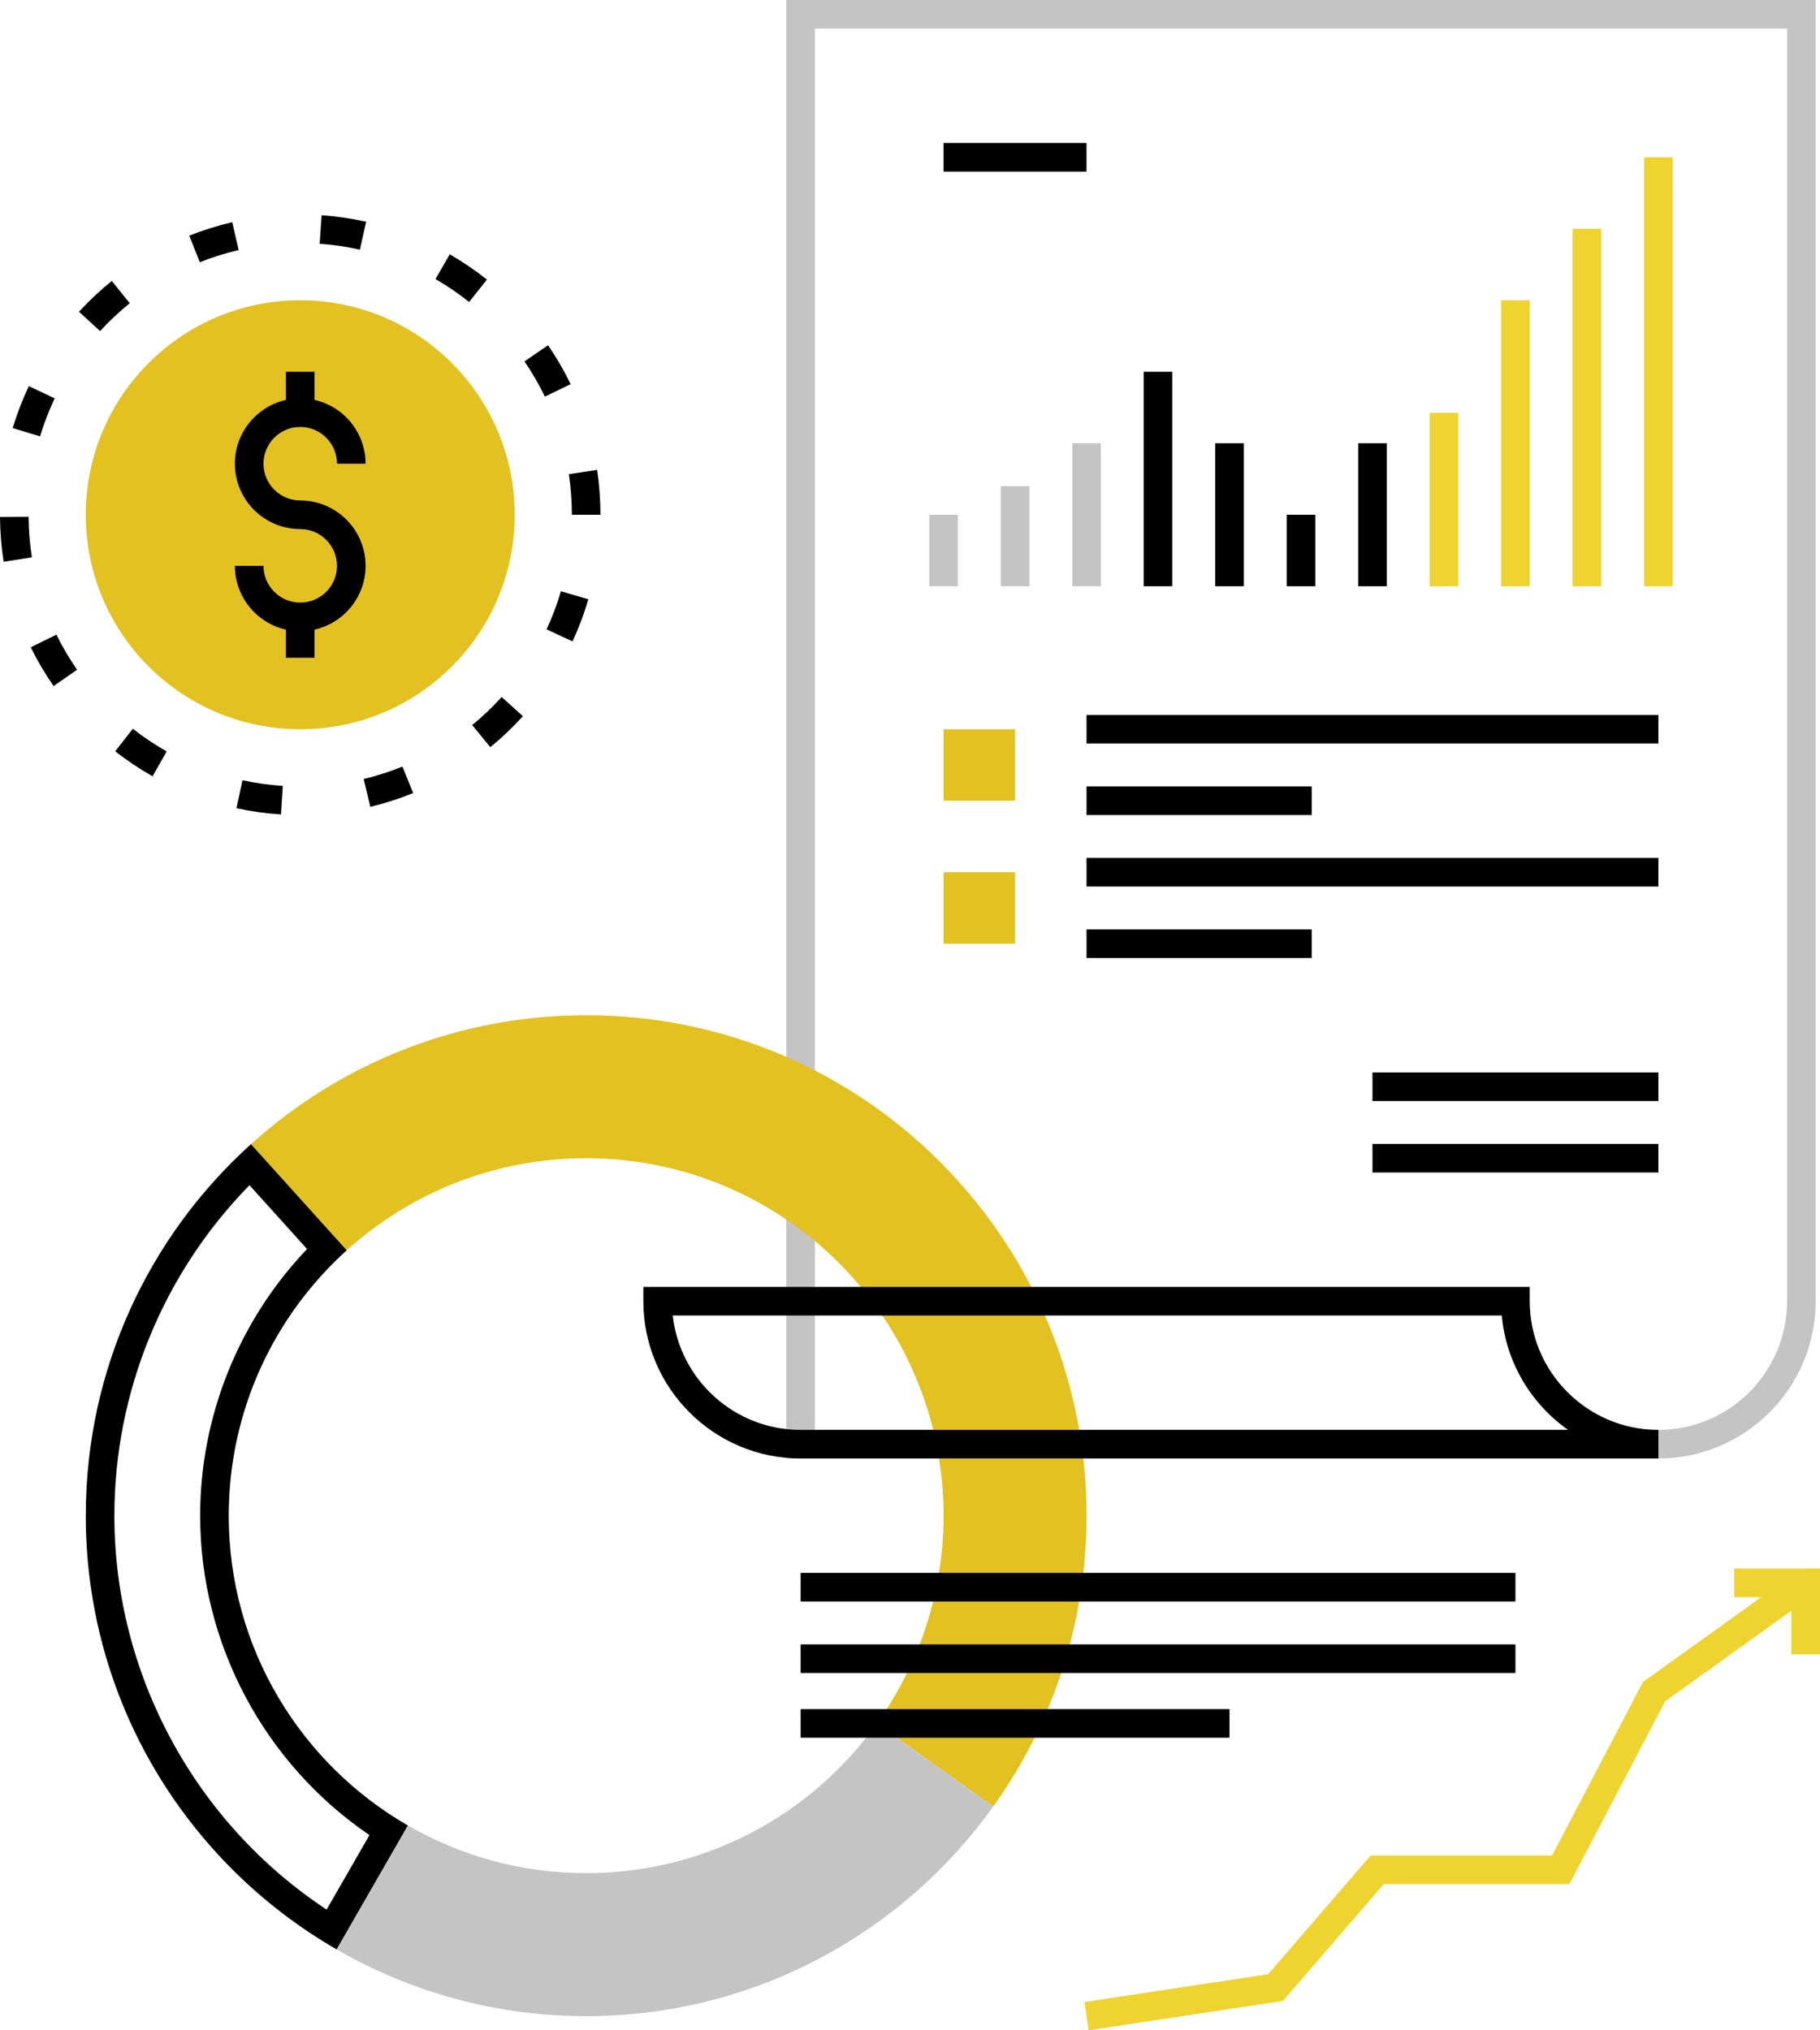
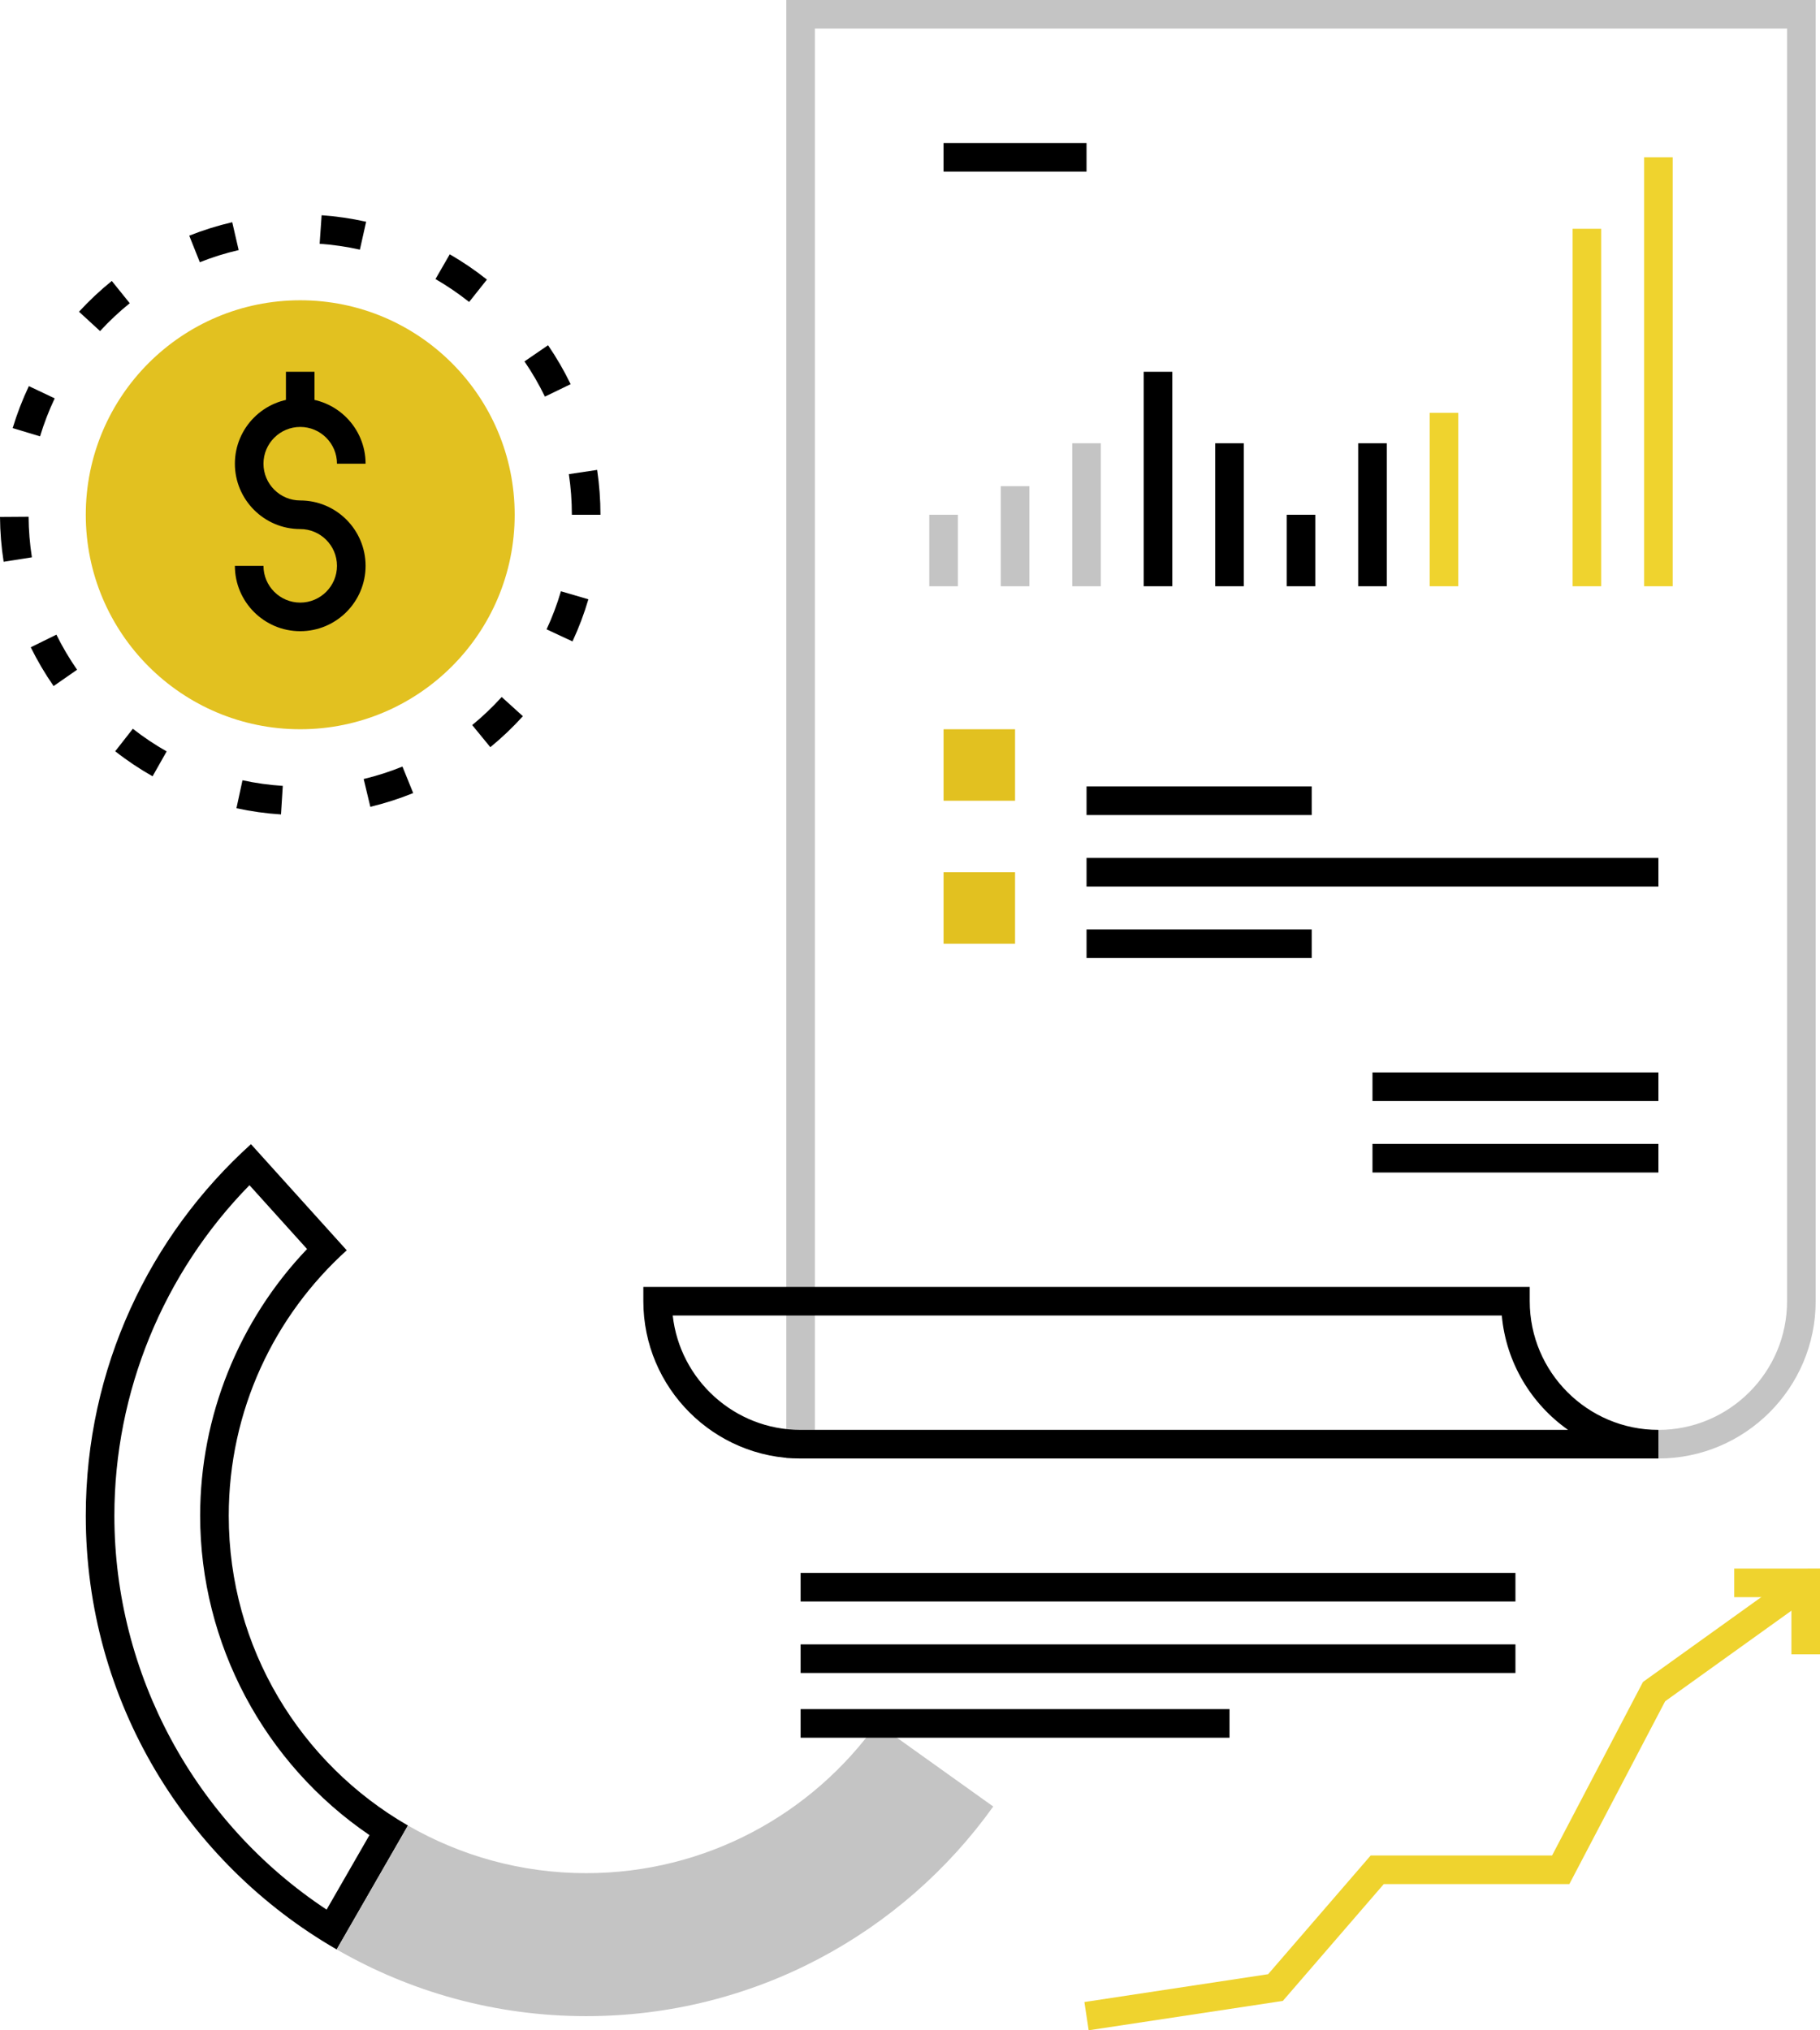
<svg xmlns="http://www.w3.org/2000/svg" version="1.1" id="budget" x="0px" y="0px" width="127.303px" height="141.988px" viewBox="0 0 127.303 141.988" style="enable-background:new 0 0 127.303 141.988;" xml:space="preserve">
  <g id="budget_1_">
    <g>
      <path style="fill:#C4C4C4;" d="M116,102H55V0h72v91C127,97.065,122.065,102,116,102z M57,100h59c4.962,0,9-4.037,9-9V2H57V100z" />
    </g>
    <g>
-       <path style="fill:#E2C120;" d="M40.999,81c13.807,0,25,11.192,25,25c0,5.42-1.731,10.433-4.661,14.528l8.136,5.811    c4.103-5.733,6.525-12.751,6.525-20.339c0-19.33-15.67-35-35-35c-9.019,0-17.239,3.413-23.445,9.017l6.698,7.424    C28.685,83.438,34.557,81,40.999,81z" />
-     </g>
+       </g>
    <g>
      <g>
        <polygon style="fill:#EFD32E;" points="76.149,141.988 75.85,140.012 88.701,138.066 95.875,129.764 108.562,129.764      114.921,117.628 125.72,109.884 126.886,111.509 116.472,118.978 109.771,131.764 96.791,131.764 89.731,139.934    " />
      </g>
      <g>
        <polygon style="fill:#EFD32E;" points="127.303,115.696 125.303,115.696 125.303,111.696 121.303,111.697 121.303,109.697      127.303,109.696    " />
      </g>
    </g>
    <g>
      <g>
        <path d="M116,102H56c-6.065,0-11-4.935-11-11v-1h62v1c0,4.963,4.038,9,9,9V102z M47.055,92c0.499,4.494,4.32,8,8.945,8h53.682     c-2.573-1.812-4.338-4.697-4.637-8H47.055z" />
      </g>
    </g>
    <g>
      <g>
        <path d="M17.45,82.887l4.028,4.464C16.703,92.354,14,99.045,14,106c0,8.952,4.491,17.337,11.843,22.338l-2.998,5.211     C13.64,127.468,8,117.089,8,106C8,97.35,11.421,89.036,17.45,82.887 M17.554,80.017C10.46,86.422,6,95.689,6,106     c0,12.974,7.064,24.29,17.55,30.335l4.985-8.667C21.045,123.35,16,115.268,16,106c0-7.365,3.186-13.984,8.253-18.56     L17.554,80.017L17.554,80.017z" />
      </g>
    </g>
    <g>
      <path style="fill:#C4C4C4;" d="M61.338,120.528C56.804,126.865,49.386,131,40.999,131c-4.54,0-8.794-1.217-12.464-3.332    l-4.985,8.667C28.688,139.297,34.643,141,40.999,141c11.742,0,22.126-5.788,28.475-14.661L61.338,120.528z" />
    </g>
    <g>
      <circle style="fill:#E2C120;" cx="21" cy="36" r="15" />
    </g>
    <g>
      <path d="M19.655,56.957c-1.044-0.065-2.093-0.211-3.117-0.433l0.423-1.955c0.926,0.2,1.875,0.332,2.819,0.392L19.655,56.957z     M25.904,56.425l-0.466-1.945c0.92-0.221,1.832-0.513,2.712-0.87l0.752,1.854C27.93,55.857,26.921,56.181,25.904,56.425z     M10.672,54.29c-0.911-0.516-1.791-1.104-2.614-1.75l1.234-1.574c0.745,0.584,1.541,1.117,2.365,1.584L10.672,54.29z     M34.297,52.255l-1.268-1.547c0.733-0.601,1.427-1.261,2.063-1.963l1.482,1.342C35.873,50.863,35.106,51.593,34.297,52.255z     M3.749,47.979c-0.6-0.862-1.137-1.774-1.598-2.711l1.794-0.883c0.417,0.847,0.904,1.672,1.447,2.453L3.749,47.979z     M40.044,44.857l-1.812-0.844c0.4-0.86,0.738-1.756,1.004-2.663l1.919,0.562C40.861,42.916,40.487,43.907,40.044,44.857z     M0.255,39.287C0.093,38.255,0.008,37.2,0,36.151l2-0.014c0.007,0.949,0.084,1.905,0.231,2.839L0.255,39.287z M42,36h-2    c0-0.951-0.071-1.907-0.21-2.84l1.978-0.297C41.921,33.895,42,34.949,42,36z M2.802,30.517L0.887,29.94    c0.301-1.001,0.682-1.988,1.132-2.937l1.807,0.857C3.419,28.719,3.075,29.612,2.802,30.517z M38.114,27.738    c-0.412-0.852-0.893-1.681-1.429-2.463l1.65-1.131c0.592,0.866,1.124,1.781,1.579,2.723L38.114,27.738z M6.999,23.154    l-1.473-1.354c0.709-0.771,1.481-1.496,2.294-2.151l1.255,1.557C8.34,21.8,7.641,22.455,6.999,23.154z M32.814,21.119    c-0.741-0.589-1.533-1.128-2.354-1.602l0.999-1.732c0.907,0.523,1.782,1.118,2.6,1.768L32.814,21.119z M13.977,18.339l-0.74-1.857    c0.975-0.389,1.987-0.705,3.007-0.941l0.45,1.949C15.772,17.702,14.858,17.988,13.977,18.339z M25.173,17.459    c-0.924-0.207-1.872-0.345-2.815-0.41l0.139-1.996c1.044,0.073,2.091,0.226,3.113,0.455L25.173,17.459z" />
    </g>
    <g>
      <g>
        <path d="M21,44.143c-2.521,0-4.571-2.051-4.571-4.571h2c0,1.418,1.153,2.571,2.571,2.571s2.571-1.153,2.571-2.571     S22.417,37,21,37c-2.521,0-4.571-2.051-4.571-4.571s2.051-4.571,4.571-4.571s4.571,2.051,4.571,4.571h-2     c0-1.418-1.153-2.571-2.571-2.571s-2.571,1.153-2.571,2.571S19.582,35,21,35c2.521,0,4.571,2.051,4.571,4.571     S23.52,44.143,21,44.143z" />
      </g>
      <g>
        <rect x="20" y="26" width="2" height="2.857" />
      </g>
      <g>
-         <rect x="20" y="43.143" width="2" height="2.857" />
-       </g>
+         </g>
    </g>
    <g>
      <rect x="56" y="110" width="50" height="2" />
    </g>
    <g>
      <rect x="56" y="115" width="50" height="2" />
    </g>
    <g>
      <rect x="56" y="119.528" width="30" height="2" />
    </g>
    <g>
      <rect x="65" y="36" style="fill:#C4C4C4;" width="2" height="5" />
    </g>
    <g>
      <rect x="70" y="34" style="fill:#C4C4C4;" width="2" height="7" />
    </g>
    <g>
      <rect x="75" y="31" style="fill:#C4C4C4;" width="2" height="10" />
    </g>
    <g>
      <rect x="80" y="26" width="2" height="15" />
    </g>
    <g>
      <rect x="85" y="31" width="2" height="10" />
    </g>
    <g>
      <rect x="90" y="36" width="2" height="5" />
    </g>
    <g>
      <rect x="95" y="31" width="2" height="10" />
    </g>
    <g>
      <rect x="100" y="28.875" style="fill:#EFD32E;" width="2" height="12.125" />
    </g>
    <g>
-       <rect x="105" y="21" style="fill:#EFD32E;" width="2" height="20" />
-     </g>
+       </g>
    <g>
      <rect x="110" y="16" style="fill:#EFD32E;" width="2" height="25" />
    </g>
    <g>
      <rect x="115" y="11" style="fill:#EFD32E;" width="2" height="30" />
    </g>
    <g>
      <rect x="66" y="51" style="fill:#E2C120;" width="5" height="5" />
    </g>
    <g>
-       <rect x="76" y="50" width="40" height="2" />
-     </g>
+       </g>
    <g>
      <rect x="76" y="55" width="15.75" height="2" />
    </g>
    <g>
      <rect x="66" y="61" style="fill:#E2C120;" width="5" height="5" />
    </g>
    <g>
      <rect x="76" y="60" width="40" height="2" />
    </g>
    <g>
      <rect x="96" y="75" width="20" height="2" />
    </g>
    <g>
      <rect x="65.999" y="10" width="10" height="2" />
    </g>
    <g>
      <rect x="96" y="80" width="20" height="2" />
    </g>
    <g>
      <rect x="76" y="65" width="15.75" height="2" />
    </g>
  </g>
</svg>